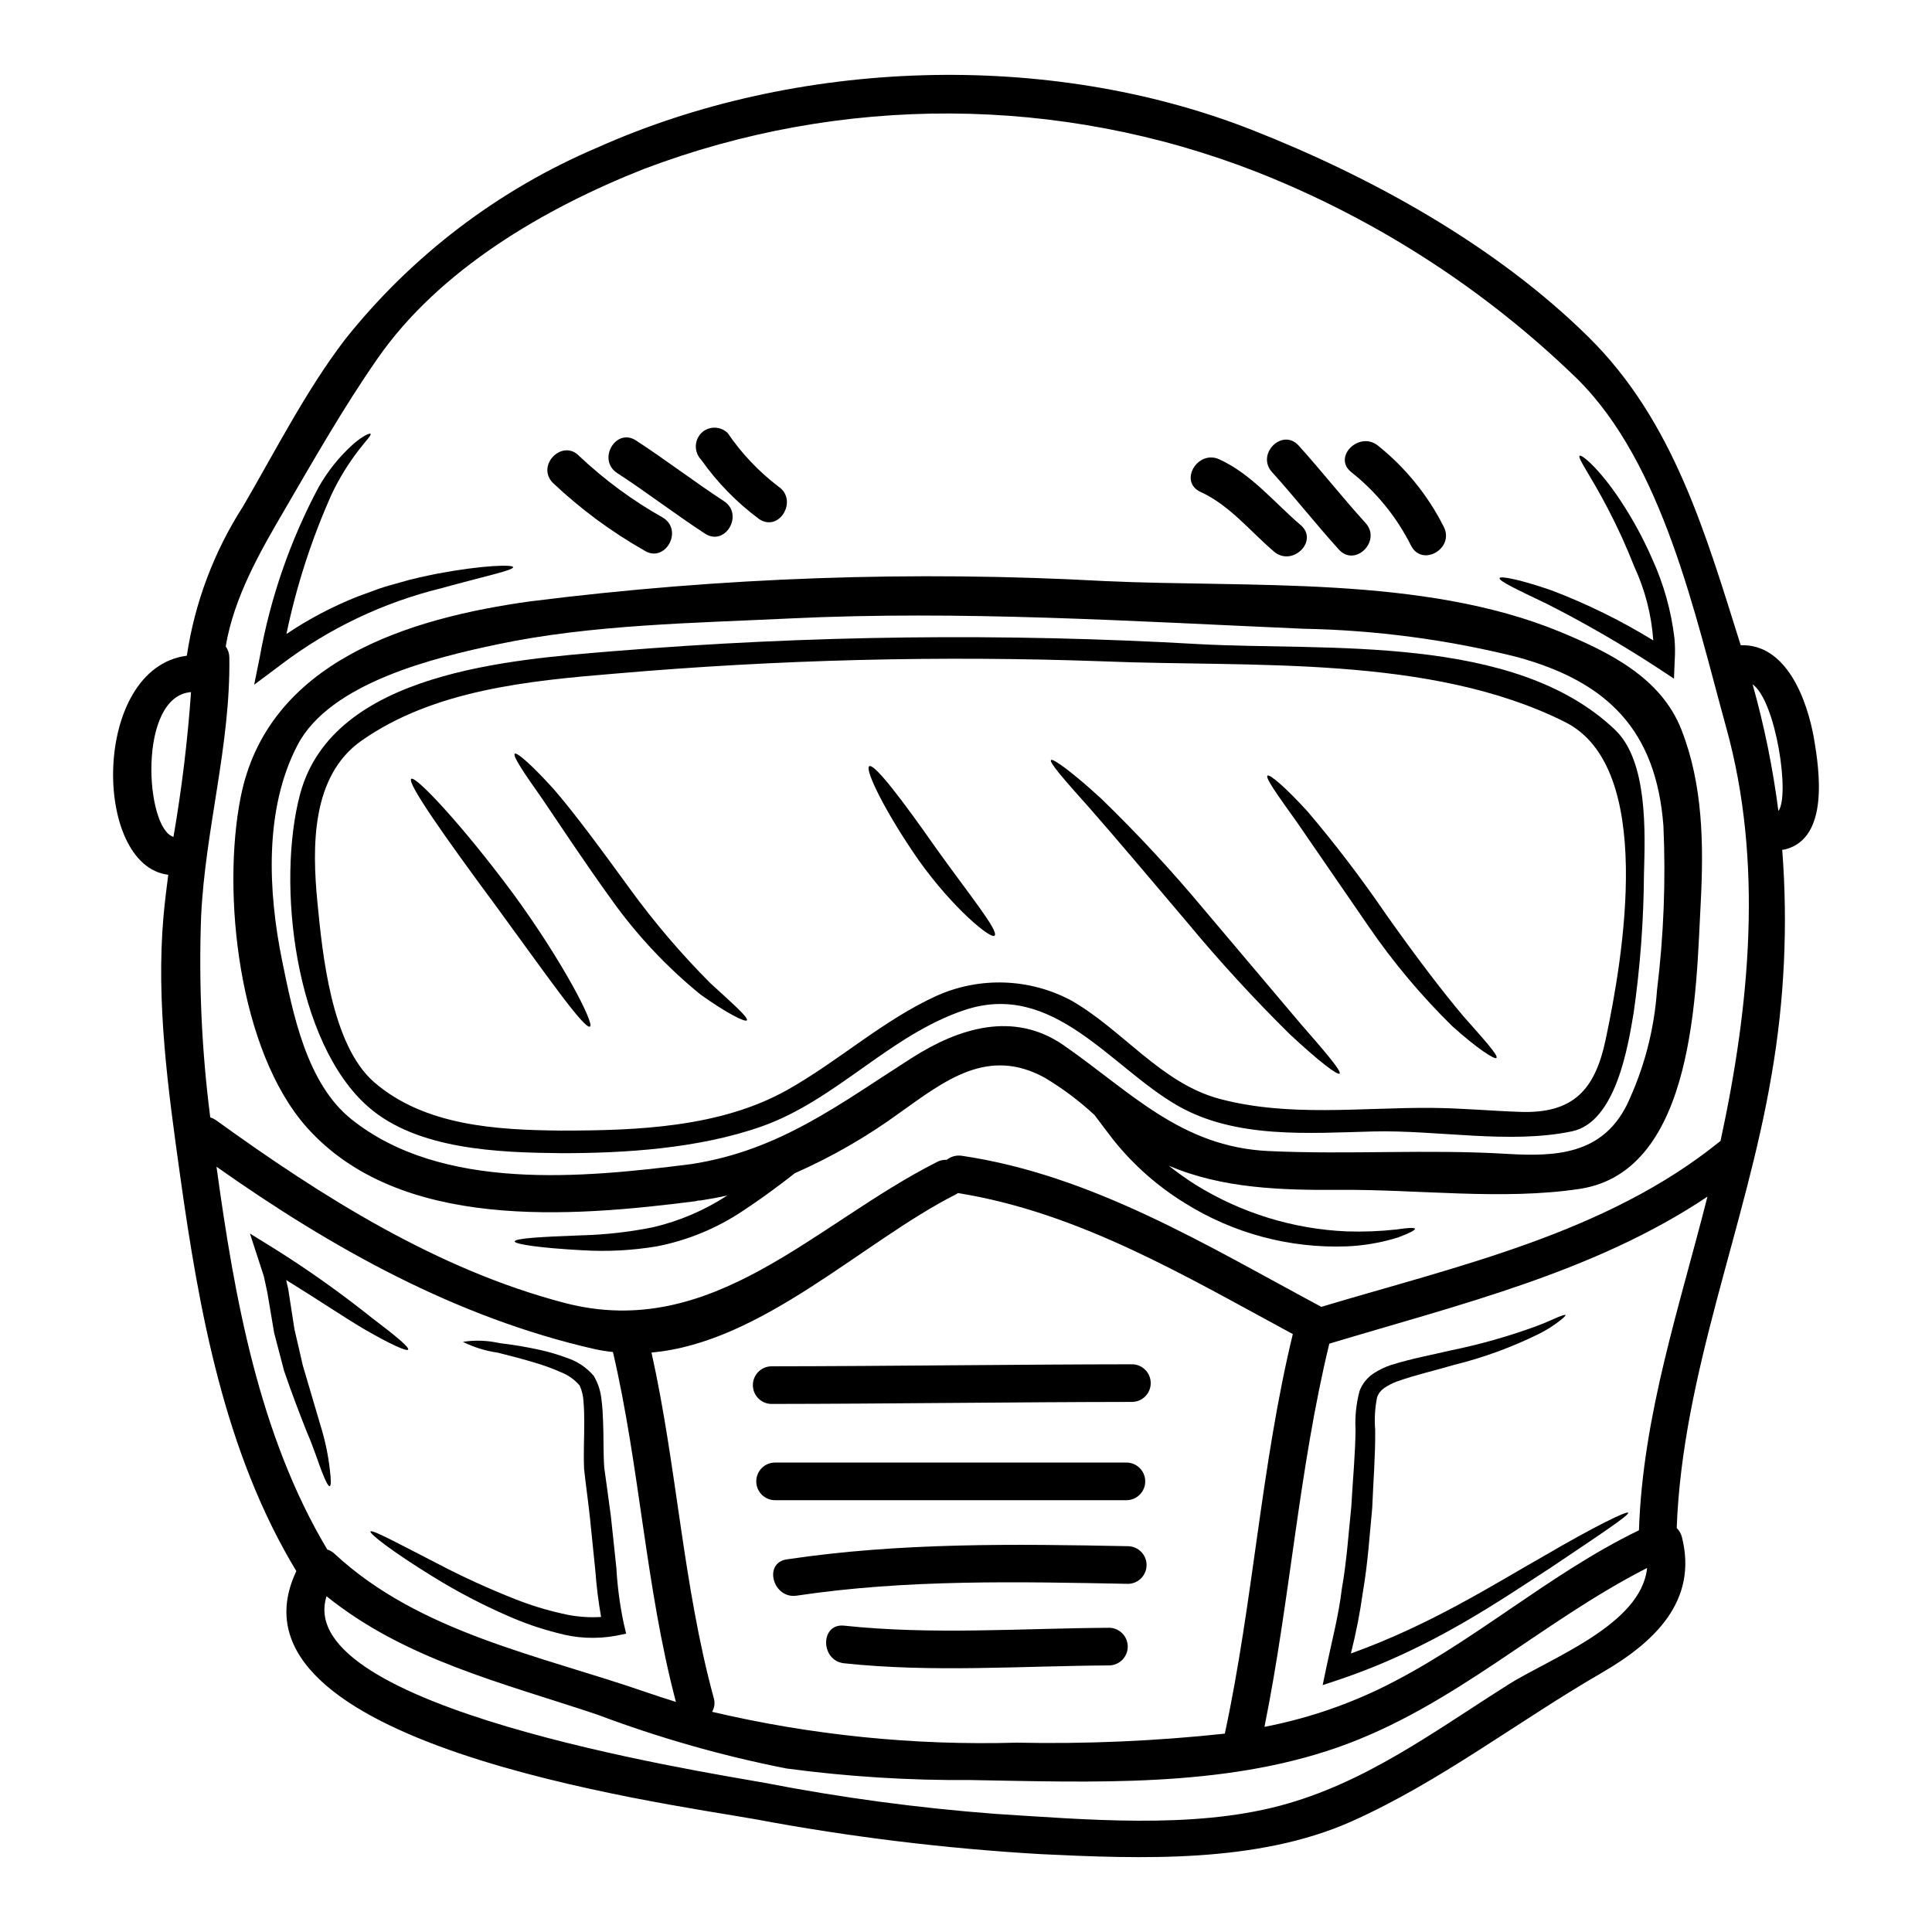
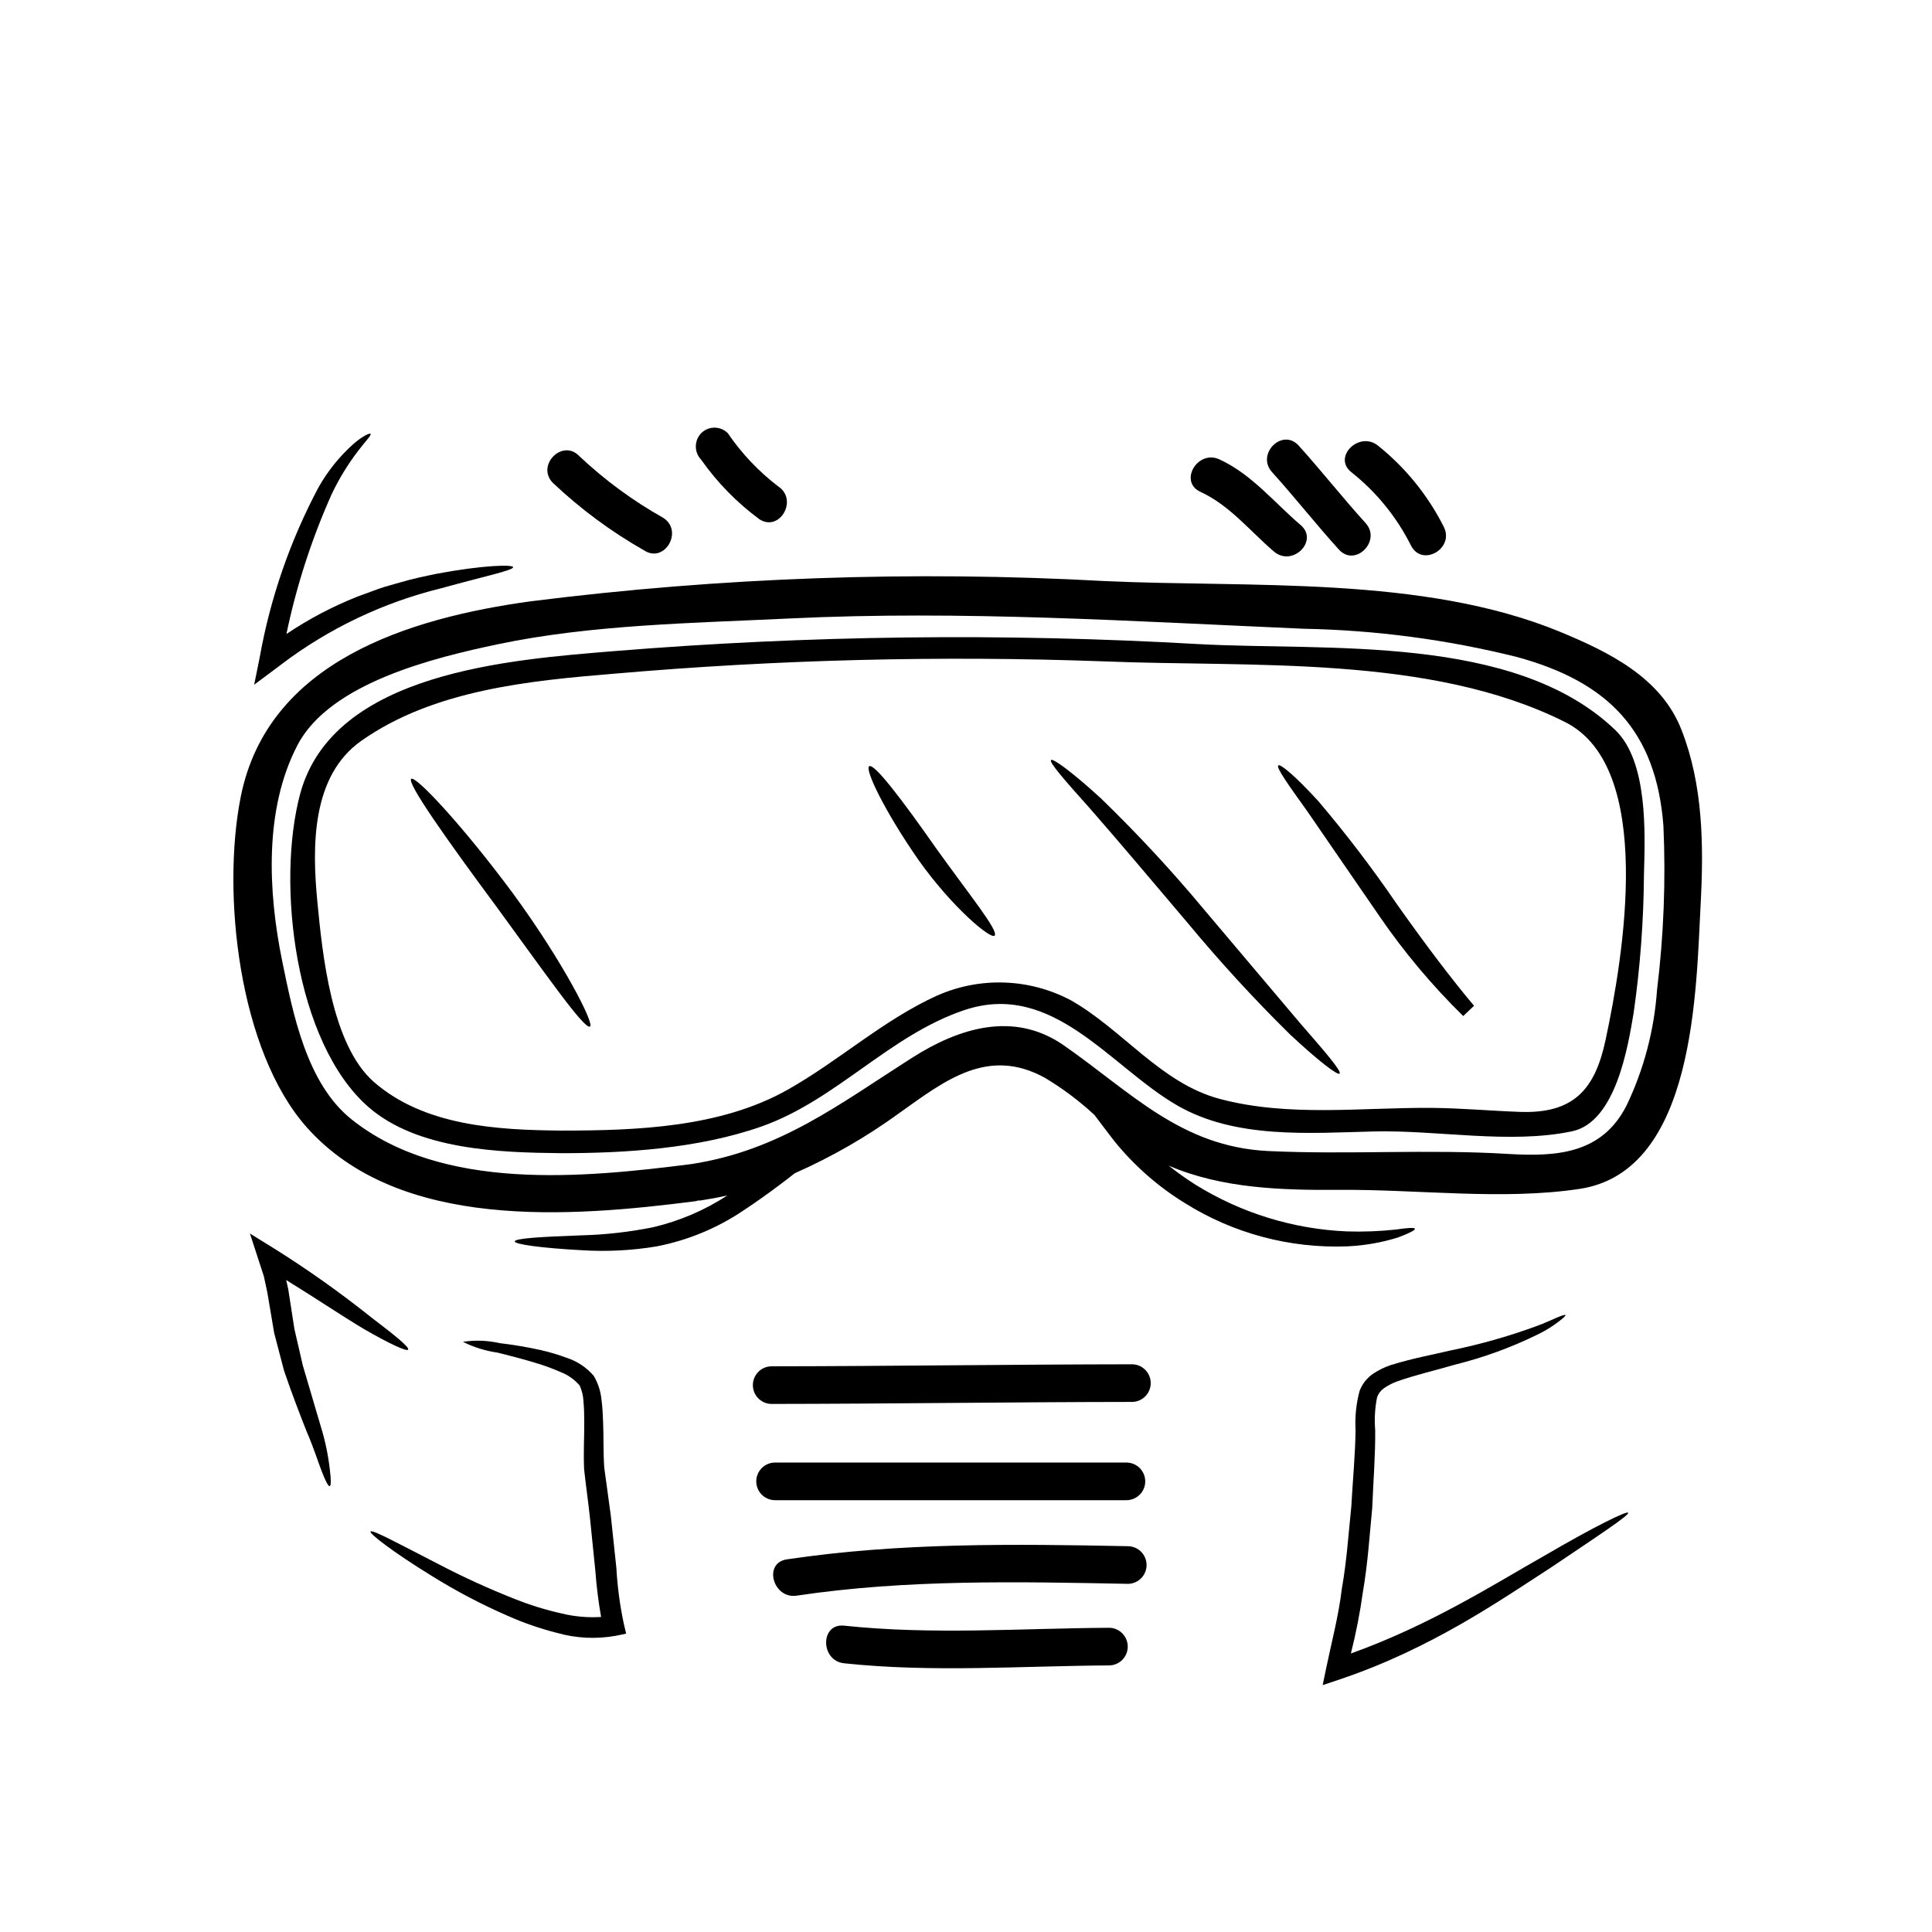
<svg xmlns="http://www.w3.org/2000/svg" fill="#000000" width="800px" height="800px" version="1.1" viewBox="144 144 512 512">
  <g>
-     <path d="m624.72 339.72c1.465 8.477 3.992 26.234-7.445 29.324h-0.004c-0.316 0.086-0.637 0.141-0.965 0.168 1.539 19.934 0.59 39.98-2.824 59.68-6.812 40.328-23.617 78.961-25.137 120.05 0.66 0.652 1.129 1.465 1.367 2.359 4.352 17.121-7.477 28.062-21.344 36.074-22.176 12.836-42.758 28.859-66.23 39.332-24.934 11.102-55.621 9.941-82.285 8.66h-0.004c-25.449-1.477-50.781-4.574-75.836-9.277-25.168-4.453-143.1-20.113-121.48-65.73-19.051-31.453-25.801-69.055-30.82-104.96-3.148-22.512-6.383-45.781-4.387-68.559 0.332-3.688 0.789-7.344 1.262-11.02-20.148-2.398-20.348-54.762 4.922-58.051v-0.004c2.117-14.09 7.191-27.574 14.895-39.562 8.578-14.691 16.656-30.652 26.961-44.148v-0.004c17.707-22.293 40.711-39.801 66.91-50.934 52.816-23.629 119.38-25.918 173.37-4.742 31.918 12.535 64.902 30.789 89.434 55.059 22.512 22.277 30.922 52.066 40.23 81.559 12.172-0.402 17.621 14.523 19.418 24.73zm-9.445 19.215c3.148-3.891-0.598-29.152-6.812-33.578h-0.004c3.094 11.012 5.379 22.234 6.836 33.578zm-15.328 87.473c7.746-35.738 11.414-73.906 1.531-109.55-8.266-29.891-16.754-69.984-39.535-92.496-24.398-23.688-53.246-42.309-84.879-54.789-52.203-20.395-110.12-20.668-162.51-0.762-26.23 10.371-54.125 26.586-70.543 50.266-8.91 12.801-16.723 26.531-24.574 39.996-6.617 11.305-13.43 23.223-15.625 36.238v0.004c0.621 0.848 0.957 1.871 0.965 2.922 0.336 23.309-6.383 45.484-7.477 68.59h-0.004c-0.656 17.805 0.156 35.629 2.426 53.297 0.52 0.156 1.016 0.395 1.465 0.699 28.027 20.246 58.715 39.664 92.496 48.477 39.168 10.207 66.262-21.047 98.645-37.367v-0.004c0.785-0.414 1.672-0.613 2.562-0.566 1.141-0.906 2.613-1.293 4.055-1.062 34.547 5.117 64.945 23.805 95.219 40.027 36.273-10.871 75.438-19.484 105.48-43.723zm-21.609 103.12c1.031-30.555 10.738-59.082 18.152-88.406-29.957 20.051-65.93 28.625-100.21 38.965-8.113 33.457-10.375 67.891-17.188 101.55 10.379-2.004 20.465-5.312 30.02-9.84 24.641-11.805 44.781-30.426 69.227-42.258zm-34.945 41.094c11.238-7.148 35.543-15.926 37.105-31.094-28.34 14.43-51.199 36.738-81.988 47.543-30.699 10.742-65.066 9.211-97.184 8.66v-0.004c-16.352 0.129-32.695-0.891-48.902-3.059-17.094-3.363-33.871-8.145-50.172-14.293-25.137-8.41-50.938-14.598-71.715-31.355-9.27 29.383 98.152 46.25 116.14 49.457 20.184 3.918 40.578 6.66 61.078 8.215 23.934 1.496 51.863 4.055 75.336-2.129 22.672-5.996 40.793-19.594 60.309-31.93zm-74.805 12.801c7.547-35.031 9.574-70.98 18.02-105.88-28.297-15.262-56.59-32.215-88.738-37.367-0.164 0.098-0.336 0.23-0.531 0.332-24.504 12.371-51.398 39.359-80.688 41.926 6.75 30.309 8.312 61.508 16.492 91.527v-0.004c0.383 1.238 0.227 2.578-0.434 3.691 26.426 6.207 53.539 8.953 80.672 8.176 18.434 0.379 36.879-0.422 55.211-2.394zm-153.21-10.93c2.594 0.898 5.152 1.727 7.746 2.527-8.047-30.453-9.539-62.07-16.688-92.723h-0.004c-1.652-0.172-3.293-0.434-4.918-0.789-36.738-8.379-69.59-26.766-100.14-48.312 4.754 34.637 11.238 71.086 29.355 101.44v0.004c0.723 0.223 1.383 0.609 1.93 1.129 22.555 20.957 54.441 26.918 82.719 36.727zm-125.41-226.71c2.195-12.703 3.75-25.508 4.656-38.367-14.211 1.066-12.188 36.176-4.641 38.371z" />
    <path d="m589.61 337.41c5.719 14.598 5.902 30.523 5.09 46.016-1.23 22.543-1.301 70.98-32.051 75.637-20.379 3.09-42.902 0.098-63.57 0.266-15.328 0.102-31.184-0.332-45.348-6.414 2.273 1.812 4.648 3.5 7.109 5.055 12.098 7.508 25.926 11.77 40.148 12.367 4.336 0.137 8.676-0.031 12.988-0.5 3.125-0.465 4.883-0.562 4.988-0.195 0.102 0.367-1.5 1.18-4.457 2.293-4.367 1.363-8.891 2.156-13.465 2.359-15.219 0.594-30.262-3.426-43.152-11.535-7.121-4.394-13.441-9.973-18.688-16.488-1.863-2.398-3.543-4.656-5.152-6.785-4.035-3.738-8.449-7.047-13.168-9.871-15.059-8.266-26.43 0.727-38.398 9.242-8.68 6.34-18.023 11.727-27.859 16.059-1.18 0.93-2.398 1.895-3.66 2.824-3.254 2.461-6.648 4.883-10.141 7.18-6.883 4.606-14.613 7.793-22.742 9.375-6.543 1.094-13.191 1.441-19.812 1.031-11.102-0.598-17.855-1.594-17.855-2.328 0-0.832 6.883-1.23 17.855-1.629v0.004c6.297-0.176 12.57-0.887 18.75-2.129 7.023-1.645 13.711-4.5 19.75-8.445-2.332 0.531-4.688 0.965-7.086 1.332h0.004c-0.242 0.023-0.488 0.035-0.73 0.031-0.195 0.07-0.398 0.125-0.602 0.164-32.98 4.223-78.562 7.945-103.07-19.582-18.055-20.344-22.574-62.07-17.488-87.574 7.148-35.871 44.477-47.379 76.934-51.832l0.004 0.004c50.391-6.352 101.25-8.145 151.97-5.356 38.535 1.793 84.348-1.527 120.69 13.434 12.992 5.391 26.801 12.109 32.211 25.992zm-6.484 69c1.777-14.457 2.348-29.035 1.695-43.586-1.93-25.172-14.66-38.18-38.965-44.754-18.445-4.586-37.348-7.086-56.352-7.445-45.418-1.969-90.703-4.922-136.19-2.727-25.398 1.23-52.531 1.598-77.465 6.852-16.559 3.488-44.387 10.172-53 26.695-8.875 16.957-7.812 38.832-4.09 57.121 2.894 14.129 6.488 32.582 18.422 42.09 24.008 19.148 61.344 15.492 90.031 11.836 23.371-3.59 39.133-15.828 58.414-28.125 12.402-7.91 26.996-12.566 40.266-3.356 17.75 12.336 31.051 26.93 54.258 28.027 21.18 0.996 42.293-0.535 63.469 0.762 12.801 0.762 24.902 0.066 31.453-12.867l0.004-0.004c4.574-9.578 7.305-19.93 8.047-30.52z" />
-     <path d="m587.75 313.19c0.172 1.934 0.195 3.879 0.066 5.816l-0.199 4.852-4.121-2.727c-9.543-6.242-19.422-11.961-29.59-17.121-7.871-3.754-12.801-6.086-12.5-6.812 0.23-0.633 5.512 0.395 13.867 3.289h-0.004c9.348 3.562 18.344 7.992 26.863 13.234v-0.07c-0.48-6.762-2.191-13.383-5.051-19.531-2.055-5.258-4.398-10.395-7.016-15.395-4.453-8.578-8.078-13.383-7.445-13.93 0.5-0.5 5.352 3.543 10.875 11.934h-0.004c3.234 4.891 6.035 10.055 8.379 15.43 3.043 6.66 5.027 13.758 5.879 21.031z" />
    <path d="m572.09 337.49c8.66 8.344 7.871 27.332 7.582 38.07l-0.004-0.004c-0.074 12.316-0.984 24.613-2.727 36.809-1.496 8.941-4.723 29.023-16.359 31.449-16.531 3.461-35.707-0.395-52.664 0.035-16.957 0.43-36.402 1.996-51.797-6.816-17.785-10.172-33.016-33.277-56.59-25.332-19.879 6.691-33.852 23.805-53.691 30.82-16.793 5.902-36.34 7.086-52.965 7.086l-0.293-0.004c-16.227-0.164-37.867-0.863-50.906-12.203-19.516-16.988-24.531-59.312-18.105-83.117 8.777-32.215 55.855-35.477 83.25-37.734 51.457-4.195 103.14-4.816 154.69-1.863 33.812 1.891 83.816-2.894 110.58 22.805zm-2.594 82.09c4.688-21.98 13.234-72.246-10.738-84.23-35.773-17.941-83.152-14.469-122.22-16.082-43.258-1.57-86.574-0.484-129.7 3.262-22.543 1.863-47.875 4.289-67.027 17.754-13.297 9.309-13.129 27.992-11.703 42.723 1.332 13.777 3.691 37.867 14.996 47.742 13.383 11.637 32.547 12.703 49.473 12.867 0.062 0 0.098 0.031 0.164 0.031s0.066-0.031 0.133-0.031c19.949 0 42.023-0.832 59.711-10.742 13.734-7.711 25.434-18.551 39.832-25.07l0.004 0.004c11.355-5.004 24.375-4.539 35.34 1.262 13.66 7.715 23.871 21.98 39.43 26.137 18.316 4.883 37.504 2.258 56.219 2.394 7.848 0.066 15.594 0.789 23.441 1.062 14.125 0.496 19.848-5.887 22.645-19.082z" />
    <path d="m575.48 544.89c0.336 0.633-7.516 5.816-20.578 14.594-13.133 8.477-31.488 21.379-55.891 29.59l-4.488 1.496 1-4.82c1.395-6.715 3.223-13.531 4.086-20.777 1.301-7.348 1.762-14.629 2.496-21.648 0.395-7.117 1.062-13.996 1.129-20.379-0.191-3.484 0.168-6.973 1.07-10.34 0.715-1.891 2.004-3.508 3.688-4.621 1.426-0.941 2.969-1.691 4.59-2.231 5.902-1.832 11.07-2.727 15.926-3.891l-0.004 0.004c7.582-1.551 15.039-3.652 22.312-6.297 2.527-0.898 4.488-1.863 5.848-2.426 1.363-0.562 2.098-0.789 2.195-0.633 0.098 0.152-0.465 0.699-1.629 1.598-1.707 1.324-3.547 2.473-5.488 3.422-7.109 3.512-14.574 6.242-22.273 8.145-4.723 1.398-10.176 2.625-15.352 4.457h0.004c-1.172 0.441-2.289 1.023-3.324 1.727-0.867 0.602-1.52 1.461-1.863 2.461-0.57 2.848-0.738 5.762-0.496 8.66 0.066 6.715-0.5 13.527-0.789 20.68-0.695 7.148-1.16 14.625-2.461 22.176-0.762 5.504-1.828 10.965-3.191 16.352 21.254-7.613 38.301-18.582 51.035-25.766 13.574-7.941 22.152-12.098 22.449-11.531z" />
-     <path d="m531.77 413.26c5.684 6.445 9.34 10.438 8.809 11.102-0.434 0.531-5.055-2.43-11.672-8.379v0.004c-8.215-8.055-15.629-16.887-22.141-26.371-7.516-10.938-14.332-20.812-19.25-27.992-5.09-7.086-8.246-11.535-7.617-12.07 0.566-0.465 4.723 3.027 10.629 9.508v-0.004c7.406 8.73 14.355 17.844 20.812 27.297 7.66 10.848 14.875 20.336 20.43 26.906z" />
+     <path d="m531.77 413.26v0.004c-8.215-8.055-15.629-16.887-22.141-26.371-7.516-10.938-14.332-20.812-19.25-27.992-5.09-7.086-8.246-11.535-7.617-12.07 0.566-0.465 4.723 3.027 10.629 9.508v-0.004c7.406 8.73 14.355 17.844 20.812 27.297 7.66 10.848 14.875 20.336 20.43 26.906z" />
    <path d="m526.61 283.6c2.93 5.719-5.684 10.773-8.66 5.019-3.789-7.574-9.191-14.223-15.828-19.484-5.051-3.988 2.062-11.02 7.051-7.047v0.004c7.289 5.832 13.234 13.172 17.438 21.508z" />
    <path d="m505.88 282.6c4.328 4.723-2.727 11.809-7.051 7.051-6.086-6.715-11.672-13.832-17.711-20.516-4.328-4.754 2.691-11.836 7.047-7.047 6.031 6.684 11.617 13.797 17.715 20.512z" />
    <path d="m488.77 415.42c6.691 7.648 10.805 12.5 10.234 13.098-0.496 0.531-5.586-3.324-13.129-10.375v0.004c-9.52-9.383-18.562-19.234-27.098-29.52-10.078-11.902-19.152-22.645-25.801-30.227-6.816-7.613-11.02-12.398-10.438-12.988 0.496-0.5 5.652 3.223 13.23 10.172 9.617 9.312 18.73 19.133 27.297 29.426 10.043 11.859 19.121 22.629 25.703 30.41z" />
    <path d="m488.67 283.13c4.926 4.188-2.16 11.203-7.047 7.047-6.352-5.418-11.738-12.27-19.484-15.824-5.852-2.695-0.762-11.273 5.019-8.613 8.547 3.926 14.535 11.453 21.512 17.391z" />
    <path d="m444.16 505.55c2.676 0.105 4.793 2.309 4.793 4.988 0 2.676-2.117 4.879-4.793 4.984-31.949 0.035-63.902 0.5-95.852 0.535h0.004c-2.68-0.105-4.793-2.305-4.793-4.984s2.113-4.883 4.793-4.988c31.945-0.035 63.891-0.5 95.848-0.535z" />
    <path d="m443.06 553.76c2.676 0.105 4.793 2.309 4.793 4.988s-2.117 4.879-4.793 4.988c-29.289-0.562-58.848-1.227-87.902 3.125-6.297 0.965-8.977-8.66-2.66-9.609 30.02-4.488 60.309-4.09 90.562-3.492z" />
    <path d="m442.51 531.59c2.754 0 4.988 2.234 4.988 4.988 0 2.754-2.234 4.988-4.988 4.988h-93.105c-2.754 0-4.988-2.234-4.988-4.988 0-2.754 2.234-4.988 4.988-4.988z" />
    <path d="m438.07 575.38c2.68 0.105 4.793 2.309 4.793 4.988 0 2.68-2.113 4.879-4.793 4.984-23.508 0.133-46.977 1.93-70.383-0.566-6.297-0.664-6.383-10.629 0-9.973 23.406 2.496 46.875 0.699 70.383 0.566z" />
    <path d="m392.06 368.78c8.875 12.398 16.688 21.941 15.523 23.172-0.93 1.066-10.969-7.148-20.074-19.914-8.977-12.867-14.398-24.141-13.164-24.969 1.324-0.898 8.969 9.211 17.715 21.711z" />
    <path d="m350.27 272.93c5.316 3.543 0.332 12.172-5.055 8.66l0.004-0.004c-5.938-4.394-11.137-9.707-15.395-15.742-1.895-1.969-1.895-5.082 0-7.051 1.945-1.945 5.102-1.945 7.047 0 3.68 5.402 8.203 10.172 13.398 14.137z" />
-     <path d="m332.25 404.55c6.148 5.617 10.141 9.145 9.676 9.84-0.367 0.598-5.188-1.762-12.27-6.816-8.766-7.141-16.559-15.398-23.172-24.566-7.68-10.609-14.094-20.414-18.816-27.363-4.922-6.945-7.871-11.371-7.246-11.902 0.566-0.465 4.555 3.027 10.309 9.375 5.684 6.551 12.699 16.137 20.277 26.531h-0.004c6.43 8.84 13.535 17.164 21.246 24.902z" />
-     <path d="m335.84 276.8c5.383 3.492 0.395 12.133-5.019 8.609-7.914-5.152-15.352-10.902-23.273-16.055-5.352-3.492-0.367-12.137 5.019-8.613 7.926 5.168 15.402 10.918 23.273 16.059z" />
    <path d="m319.78 281.24c5.387 3.461 0.395 12.102-5.019 8.66l0.004-0.004c-8.801-4.992-16.961-11.031-24.305-17.984-4.422-4.652 2.625-11.703 7.051-7.047h-0.004c6.731 6.344 14.211 11.844 22.273 16.375z" />
    <path d="m309.27 574.11 0.664 2.824-2.727 0.562c-5.188 0.938-10.52 0.676-15.59-0.762-4.449-1.129-8.793-2.629-12.988-4.488-6.906-3.004-13.586-6.504-19.984-10.473-10.805-6.648-16.785-11.371-16.457-11.902 0.395-0.629 7.086 3.027 18.219 8.746 6.516 3.398 13.207 6.449 20.047 9.141 4.016 1.602 8.152 2.879 12.371 3.824 3.422 0.836 6.953 1.148 10.469 0.93-0.715-4.074-1.223-8.18-1.527-12.301-0.465-4.688-0.934-9.277-1.398-13.73s-1.098-8.66-1.574-13.133c-0.199-4.555 0.066-8.547 0.035-12.402 0-1.93-0.035-3.789-0.199-5.484-0.055-1.445-0.387-2.867-0.969-4.191l-0.066-0.133h-0.004c-1.359-1.566-3.082-2.777-5.016-3.523-2.016-0.887-4.082-1.652-6.188-2.297-3.988-1.227-7.578-2.125-10.504-2.859l-0.004 0.004c-3.203-0.457-6.312-1.422-9.207-2.863 3.215-0.5 6.5-0.387 9.672 0.336 3.703 0.43 7.383 1.051 11.023 1.863 2.305 0.523 4.57 1.199 6.785 2.027 2.82 0.902 5.332 2.586 7.246 4.852 0 0.023 0.012 0.051 0.031 0.066 0.035 0.035 0.035 0.035 0.035 0.066 1.066 1.871 1.723 3.945 1.93 6.086 0.266 1.996 0.367 3.957 0.434 5.953 0.164 3.957 0.031 8.18 0.301 12.066 0.562 4.188 1.18 8.477 1.758 12.902 0.469 4.488 0.965 9.109 1.465 13.777h-0.004c0.277 4.879 0.918 9.73 1.922 14.516z" />
    <path d="m279.98 380.81c13.301 18.184 21.613 34.543 20.379 35.238-1.465 0.867-11.77-13.961-24.902-31.918-13.219-17.852-23.734-32.742-22.473-33.727 1.164-0.91 13.582 12.316 26.996 30.406z" />
    <path d="m279.98 294.3c0.133 0.832-7.379 2.363-19.148 5.617-15.297 3.766-29.664 10.613-42.227 20.117l-1.227 0.93-6.019 4.488 1.461-7.215v-0.004c2.812-15.75 8.074-30.961 15.594-45.082 2.414-4.285 5.516-8.148 9.176-11.434 2.629-2.293 4.356-2.961 4.59-2.754 0.336 0.332-1.098 1.691-3.09 4.285-2.824 3.648-5.242 7.598-7.215 11.77-5.305 11.867-9.316 24.27-11.969 36.996 5.902-3.961 12.211-7.285 18.816-9.906 1.969-0.73 3.852-1.43 5.715-2.094 1.863-0.664 3.727-1.098 5.488-1.629 3.543-1.066 6.914-1.73 9.973-2.363 12.305-2.301 20.016-2.422 20.082-1.723z" />
    <path d="m242.52 493.22c6.297 4.785 10.004 7.812 9.641 8.441-0.332 0.566-4.754-1.43-11.703-5.453-5.512-3.258-12.535-8.016-20.613-12.988 0.164 0.789 0.367 1.574 0.531 2.363 0.562 3.656 1.129 7.246 1.66 10.707 0.789 3.289 1.496 6.484 2.195 9.508 1.828 6.148 3.457 11.703 4.82 16.355h0.004c1.133 3.699 1.926 7.496 2.359 11.34 0.336 2.691 0.336 4.254-0.031 4.352-0.367 0.098-1.098-1.297-2.094-3.856-0.996-2.562-2.16-6.348-4.059-10.703-1.727-4.387-3.856-9.875-5.953-16.027-0.832-3.191-1.727-6.551-2.625-10.039-0.598-3.426-1.18-6.984-1.793-10.629-0.336-1.461-0.598-2.961-0.934-4.352-0.434-1.363-0.863-2.695-1.297-3.992l-2.394-7.348 6.297 3.894 0.004-0.004c9.008 5.644 17.68 11.797 25.984 18.43z" />
  </g>
</svg>